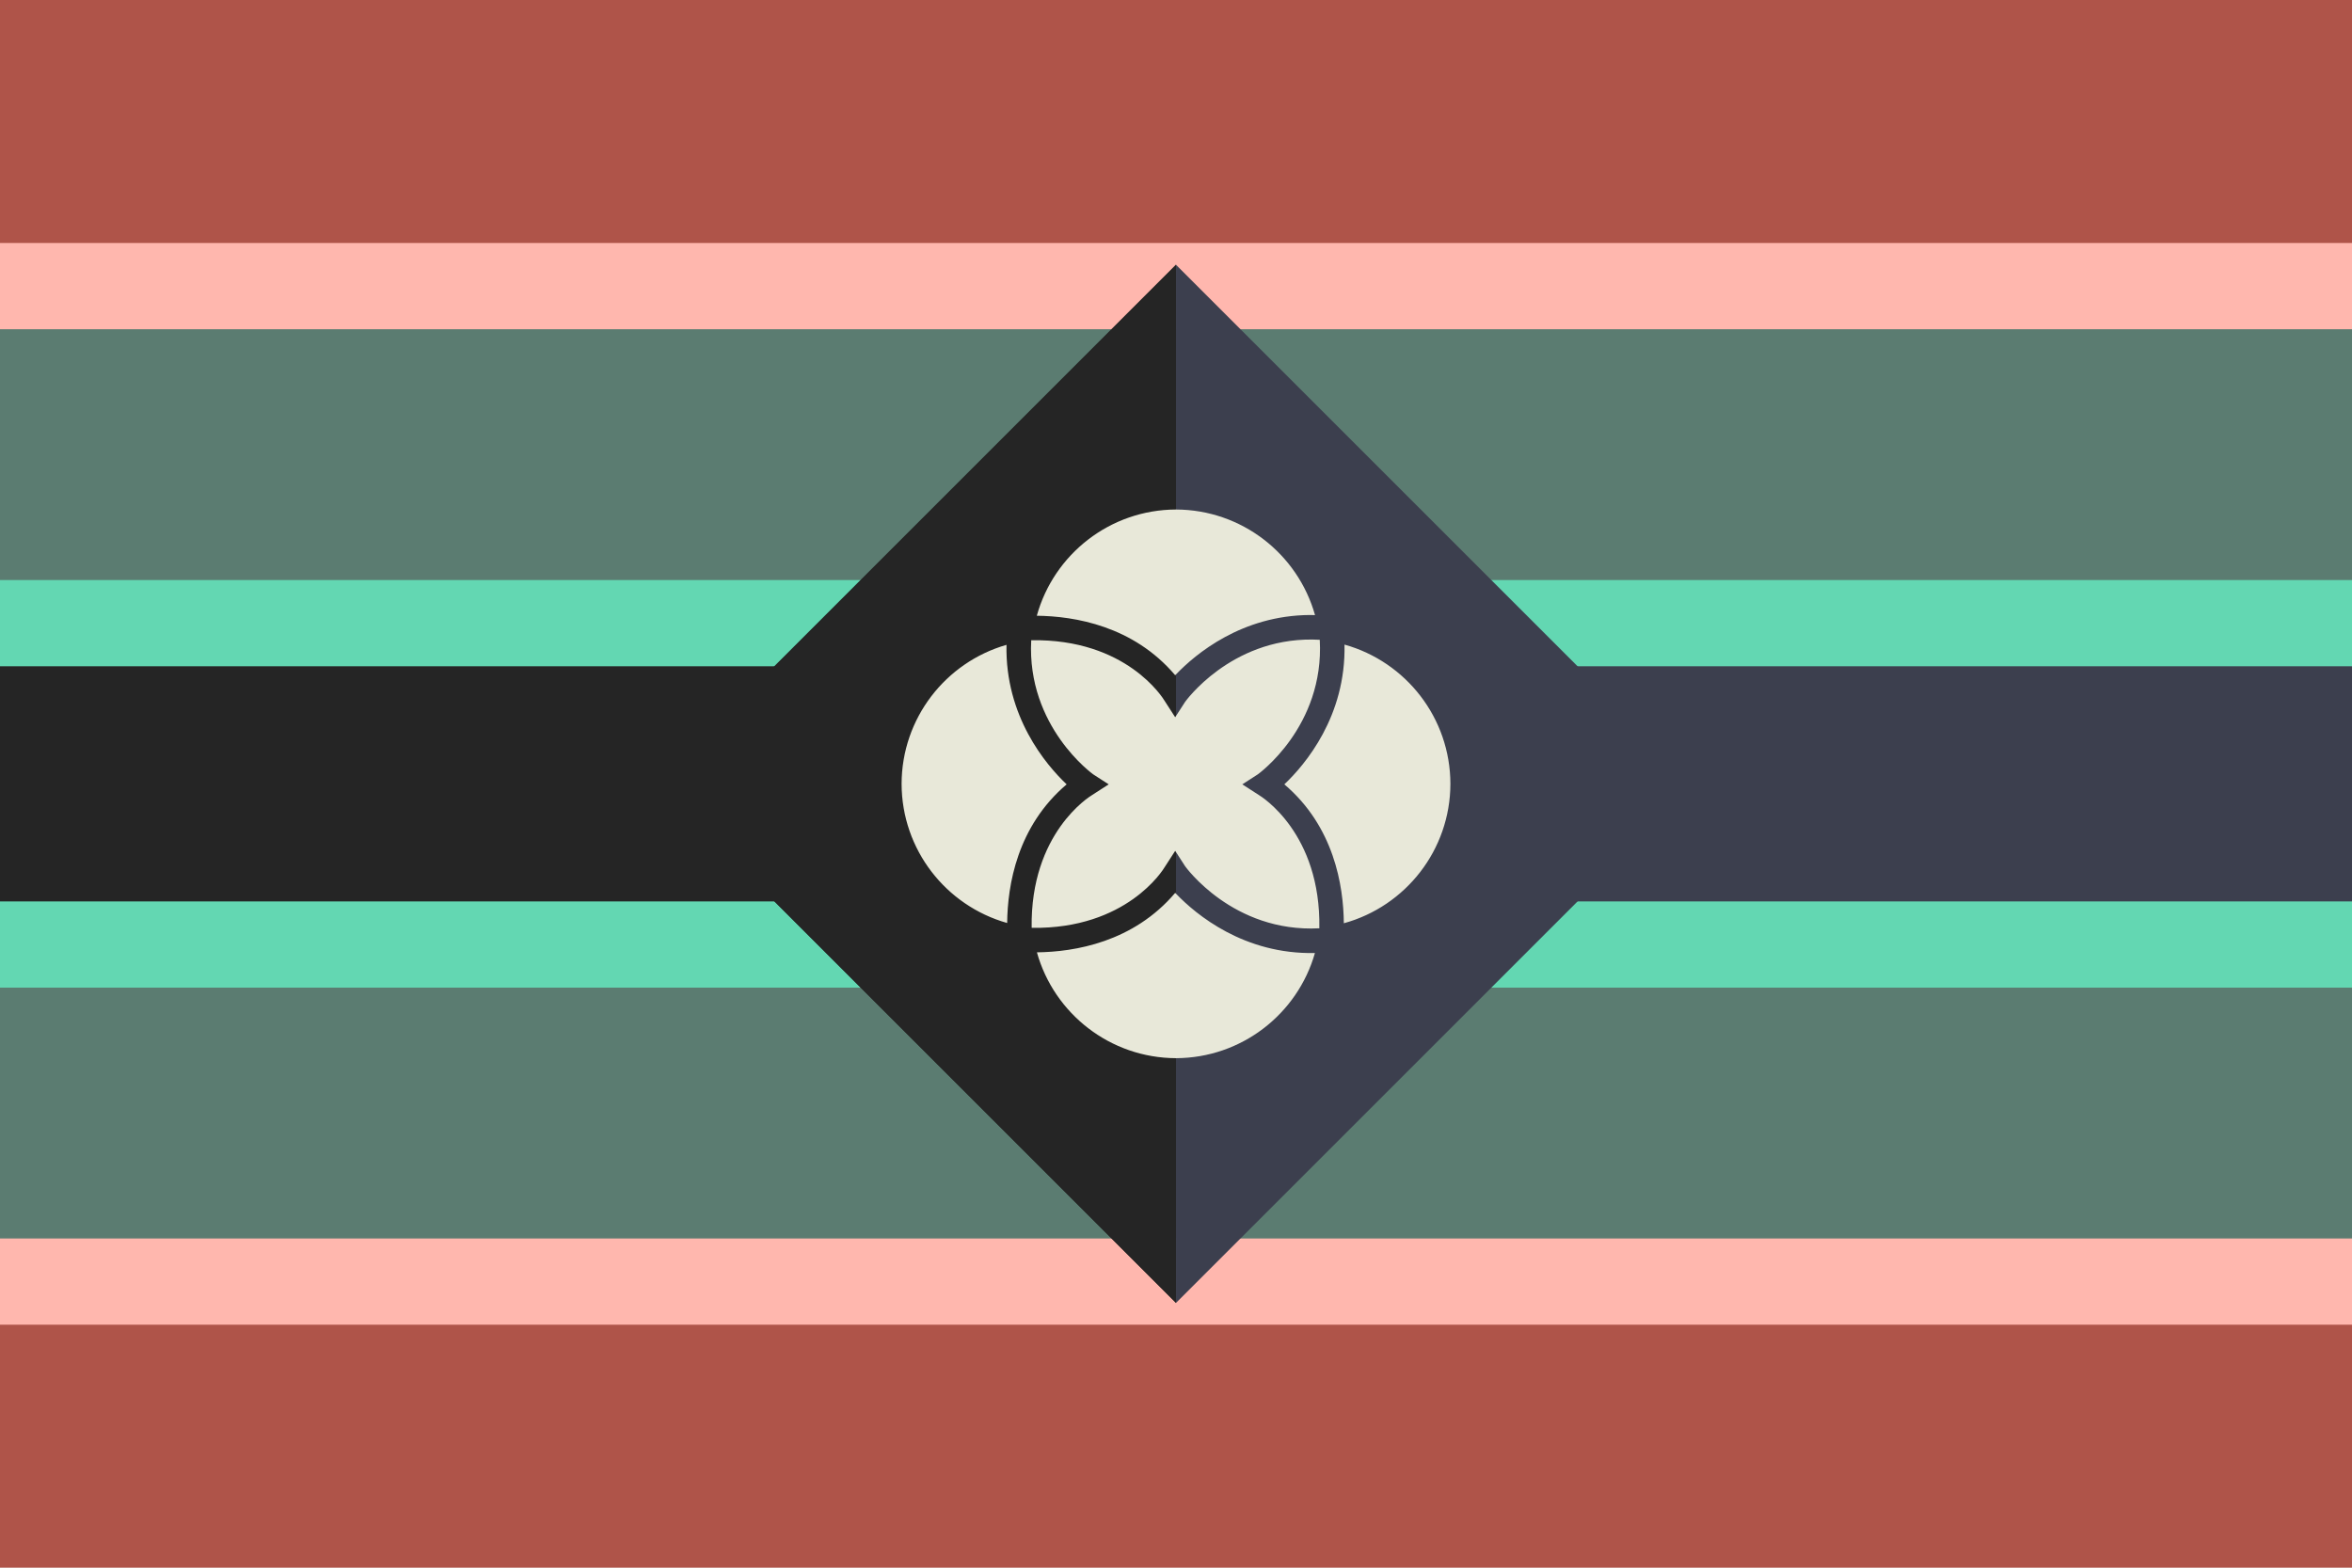
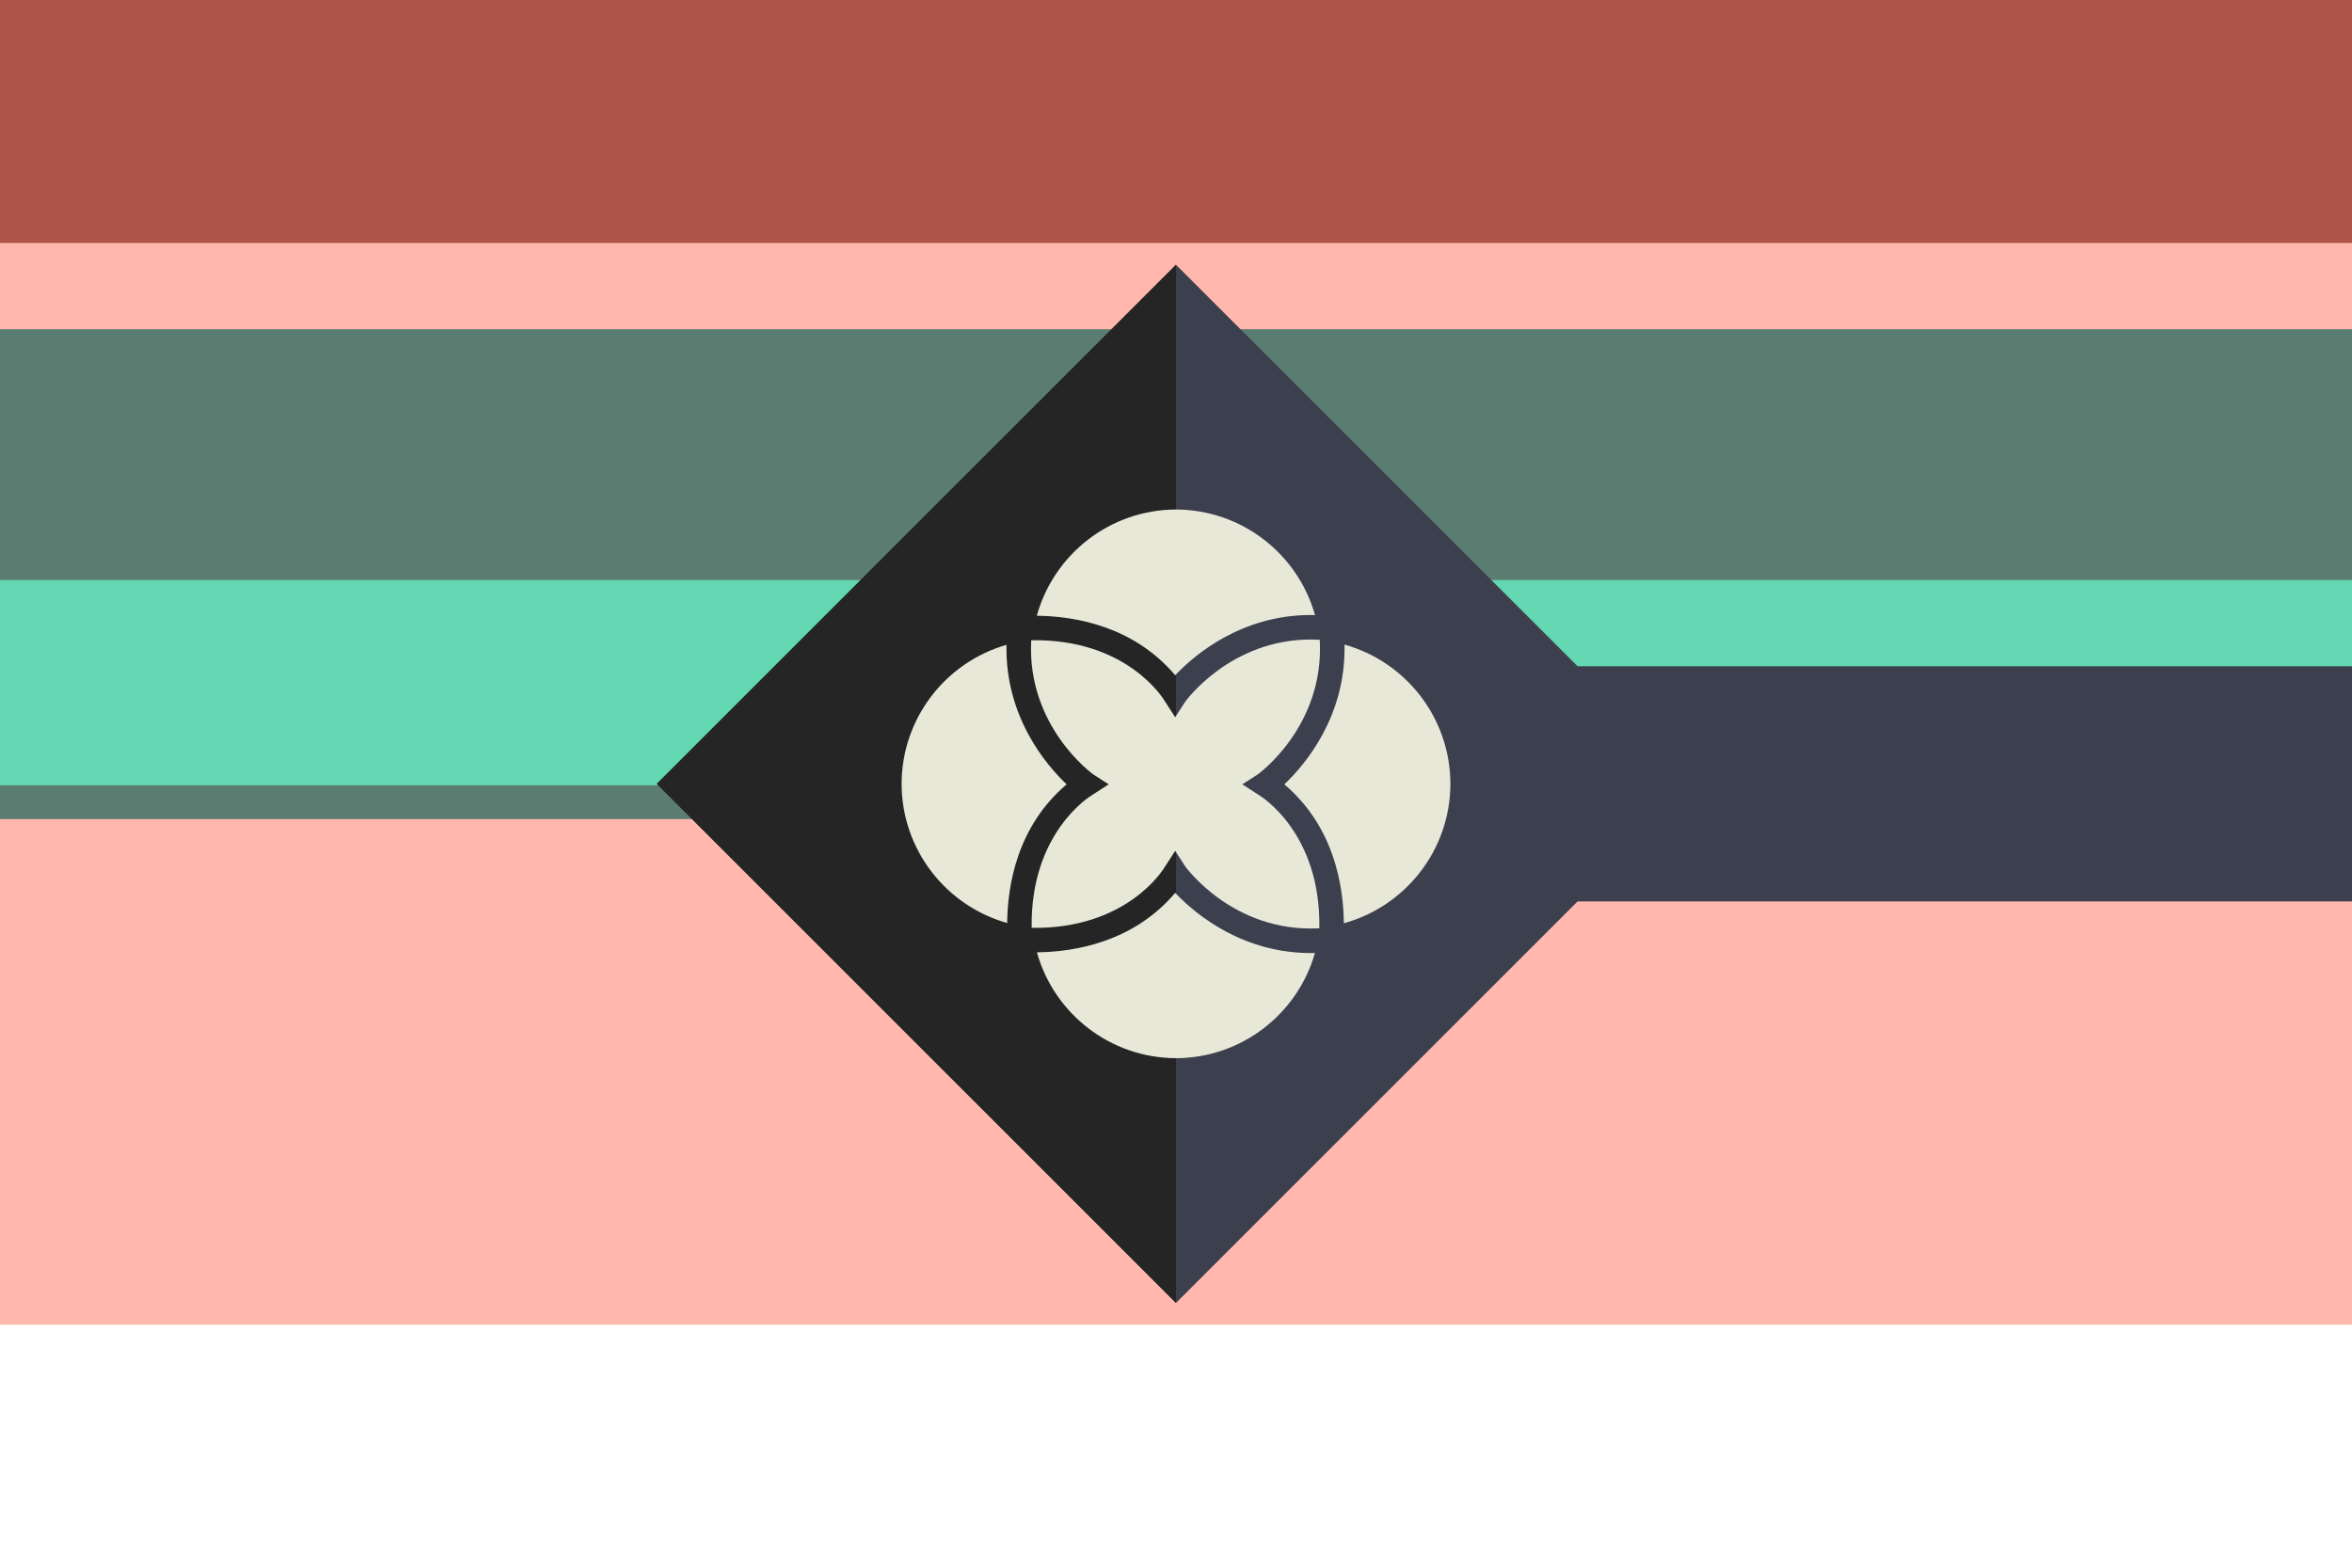
<svg xmlns="http://www.w3.org/2000/svg" xmlns:ns1="http://www.inkscape.org/namespaces/inkscape" xmlns:ns2="http://sodipodi.sourceforge.net/DTD/sodipodi-0.dtd" width="300mm" height="200mm" viewBox="0 0 300 200" version="1.1" id="svg1" xml:space="preserve" ns1:version="1.4 (86a8ad7, 2024-10-11)" ns2:docname="name-alter.svg" ns1:export-filename="fictive.png" ns1:export-xdpi="96" ns1:export-ydpi="96">
  <ns2:namedview id="namedview1" pagecolor="#505050" bordercolor="#ffffff" borderopacity="1" ns1:showpageshadow="0" ns1:pageopacity="0" ns1:pagecheckerboard="1" ns1:deskcolor="#505050" ns1:document-units="mm" ns1:zoom="1.4142136" ns1:cx="539.52248" ns1:cy="438.05265" ns1:window-width="1920" ns1:window-height="1017" ns1:window-x="-8" ns1:window-y="-8" ns1:window-maximized="1" ns1:current-layer="layer2" />
  <defs id="defs1">
    <ns1:path-effect effect="mirror_symmetry" start_point="150,0" end_point="150,200" center_point="150,100" id="path-effect4" is_visible="true" lpeversion="1.2" lpesatellites="" mode="vertical" discard_orig_path="false" fuse_paths="false" oposite_fuse="true" split_items="false" split_open="false" link_styles="false" />
    <ns1:path-effect effect="mirror_symmetry" start_point="0,100" end_point="300,100" center_point="150,100" id="path-effect3" is_visible="true" lpeversion="1.2" lpesatellites="" mode="horizontal" discard_orig_path="false" fuse_paths="false" oposite_fuse="true" split_items="false" split_open="false" link_styles="false" />
    <ns1:path-effect effect="mirror_symmetry" start_point="0,100" end_point="300,100" center_point="150,100" id="path-effect14" is_visible="true" lpeversion="1.2" lpesatellites="" mode="horizontal" discard_orig_path="false" fuse_paths="false" oposite_fuse="false" split_items="false" split_open="false" link_styles="false" />
    <ns1:path-effect effect="mirror_symmetry" start_point="150,0" end_point="150,200" center_point="150,100" id="path-effect13" is_visible="true" lpeversion="1.2" lpesatellites="" mode="vertical" discard_orig_path="false" fuse_paths="false" oposite_fuse="false" split_items="false" split_open="false" link_styles="false" />
  </defs>
  <g ns1:groupmode="layer" id="layer2" ns1:label="Flag" style="display:inline">
    <g id="g36" ns1:label="Lower" style="display:inline">
-       <rect style="fill:#af5449;fill-opacity:1;stroke-width:0.265" id="rect1" width="300" height="200" x="-5.5511151e-17" y="-1.110223e-16" ns1:label="Base" />
      <rect style="fill:#ffb7ae;fill-opacity:1;stroke-width:0.265" id="rect3" width="300" height="138" x="-5.5511151e-17" y="31" ns1:label="Thin_Top" />
-       <rect style="fill:#5b7c71;fill-opacity:1;stroke-width:0.243" id="rect4" width="300" height="116" x="-5.5511151e-17" y="42" ns1:label="Mid" />
-       <rect style="fill:#63d7b2;fill-opacity:1;stroke-width:0.162" id="rect2" width="300.004" height="52" x="0" y="74" ns1:label="Thin_Lower" />
    </g>
    <g id="g45" ns1:label="Upper" style="display:inline">
      <rect style="fill:#af5449;fill-opacity:1;stroke-width:0.187" id="rect36" width="300" height="100" x="-5.5511151e-17" y="-1.110223e-16" ns1:label="Base" />
      <rect style="fill:#ffb7ae;fill-opacity:1;stroke-width:0.186" id="rect37" width="300" height="68.403" x="-5.5511151e-17" y="31" ns1:label="Thin_Top" />
      <rect style="fill:#5b7c71;fill-opacity:1;stroke-width:0.178" id="rect38" width="300" height="62.493" x="-5.5511151e-17" y="42" ns1:label="Mid" />
      <rect style="fill:#63d7b2;fill-opacity:1;stroke-width:0.115" id="rect39" width="300.004" height="26.182" x="0" y="74" ns1:label="Thin_Lower" />
      <rect style="fill:#3c3f4e;fill-opacity:1;stroke-width:0.087" id="rect40" width="150" height="30" x="150" y="85" ns1:label="Black_R" />
-       <rect style="fill:#252525;fill-opacity:1;stroke-width:0.087" id="rect41" width="150" height="30" x="0" y="85" ns1:label="Black_L" />
-       <rect style="display:none;fill:#3c3f4e;fill-opacity:1;stroke-width:0.122" id="rect42" width="93.65" height="93.65" x="-11.47" y="129.952" ns1:label="Black_Diamond" transform="rotate(-45)" />
      <path id="path42" style="fill:#3c3f4e;fill-opacity:1;stroke-width:0.122" ns1:label="Black_R_Diamond" d="m 82.181,129.952 -93.65,93.65 H 82.18 Z" transform="rotate(-45)" />
      <path id="path43" style="display:inline;fill:#252525;fill-opacity:1;stroke-width:0.122" ns1:label="Black_L_Diamond" d="m 82.181,129.952 h -93.65 l 3.66e-4,93.65 z" transform="rotate(-45)" />
-       <path id="path5" style="display:inline;fill:#252525;fill-opacity:1;stroke-width:0.122" ns1:label="Black_L_Diamond" d="m 82.181,129.952 h -93.65 l 3.66e-4,93.65 z" transform="rotate(-45)" />
+       <path id="path5" style="display:inline;fill:#252525;fill-opacity:1;stroke-width:0.122" ns1:label="Black_L_Diamond" d="m 82.181,129.952 h -93.65 l 3.66e-4,93.65 " transform="rotate(-45)" />
    </g>
    <path id="path2" style="fill:#e8e8d9;fill-opacity:1;stroke-width:1.646;stroke-linejoin:round;stroke-dasharray:none" d="M 150 65.002 C 141.594 65.03 134.423 70.693 132.246 78.554 C 137.089 78.611 144.554 79.85 149.897 86.142 C 149.926 86.111 149.969 86.071 150 86.04 L 150 65.002 z M 150 65.002 L 150 86.039 C 152.518 83.407 158.407 78.506 167.089 78.46 C 167.301 78.459 167.52 78.471 167.734 78.475 C 165.532 70.655 158.378 65.03 150 65.002 z M 167.392 81.59 C 156.9 81.487 151.168 89.533 151.168 89.533 L 150 91.343 L 150 100 L 150 108.708 L 151.168 110.517 C 151.168 110.517 157.225 119.014 168.282 118.428 C 168.493 106.289 160.882 101.613 160.558 101.42 L 158.458 100.064 L 160.428 98.793 C 160.428 98.793 168.954 92.716 168.337 81.624 C 168.018 81.606 167.703 81.593 167.392 81.59 z M 131.533 81.679 C 130.947 92.735 139.444 98.793 139.444 98.793 L 141.414 100.064 L 139.314 101.42 C 138.991 101.613 131.409 106.272 131.589 118.359 C 131.611 118.361 131.633 118.366 131.656 118.368 C 131.656 118.37 131.656 118.371 131.656 118.372 C 143.702 118.528 148.349 110.97 148.541 110.647 L 149.897 108.548 L 150 108.707 L 150 100 L 150 91.344 L 149.897 91.503 L 148.541 89.403 C 148.348 89.079 143.672 81.468 131.533 81.679 z M 171.492 82.235 C 171.692 91.371 166.489 97.539 163.819 100.064 C 170.141 105.433 171.362 112.945 171.408 117.786 C 179.296 115.62 184.982 108.429 185 100 C 184.982 91.6 179.337 84.429 171.492 82.235 z M 128.379 82.267 C 120.601 84.502 115.018 91.646 115 100 C 115.018 108.384 120.642 115.546 128.464 117.754 C 128.515 112.913 129.744 105.421 136.052 100.064 C 133.386 97.542 128.192 91.385 128.379 82.267 z M 149.897 113.909 C 144.558 120.195 137.101 121.438 132.259 121.496 C 134.452 129.331 141.612 134.97 150 134.998 L 150 114.014 C 149.967 113.98 149.928 113.942 149.897 113.909 z M 150 114.014 L 150 134.998 C 158.358 134.97 165.499 129.372 167.721 121.582 C 158.702 121.777 152.582 116.711 150 114.014 z " ns1:label="Symbol" />
  </g>
</svg>